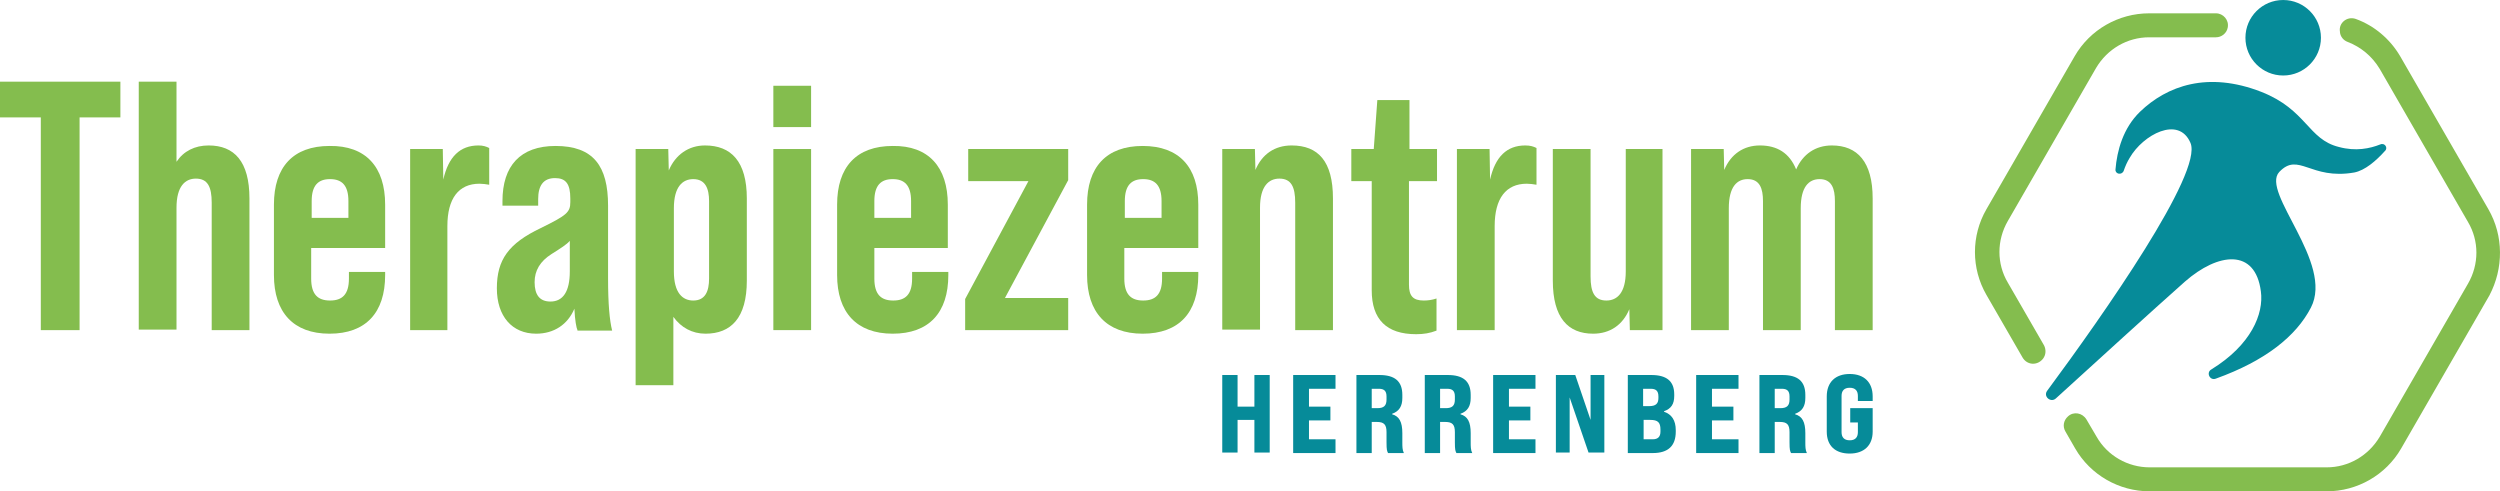
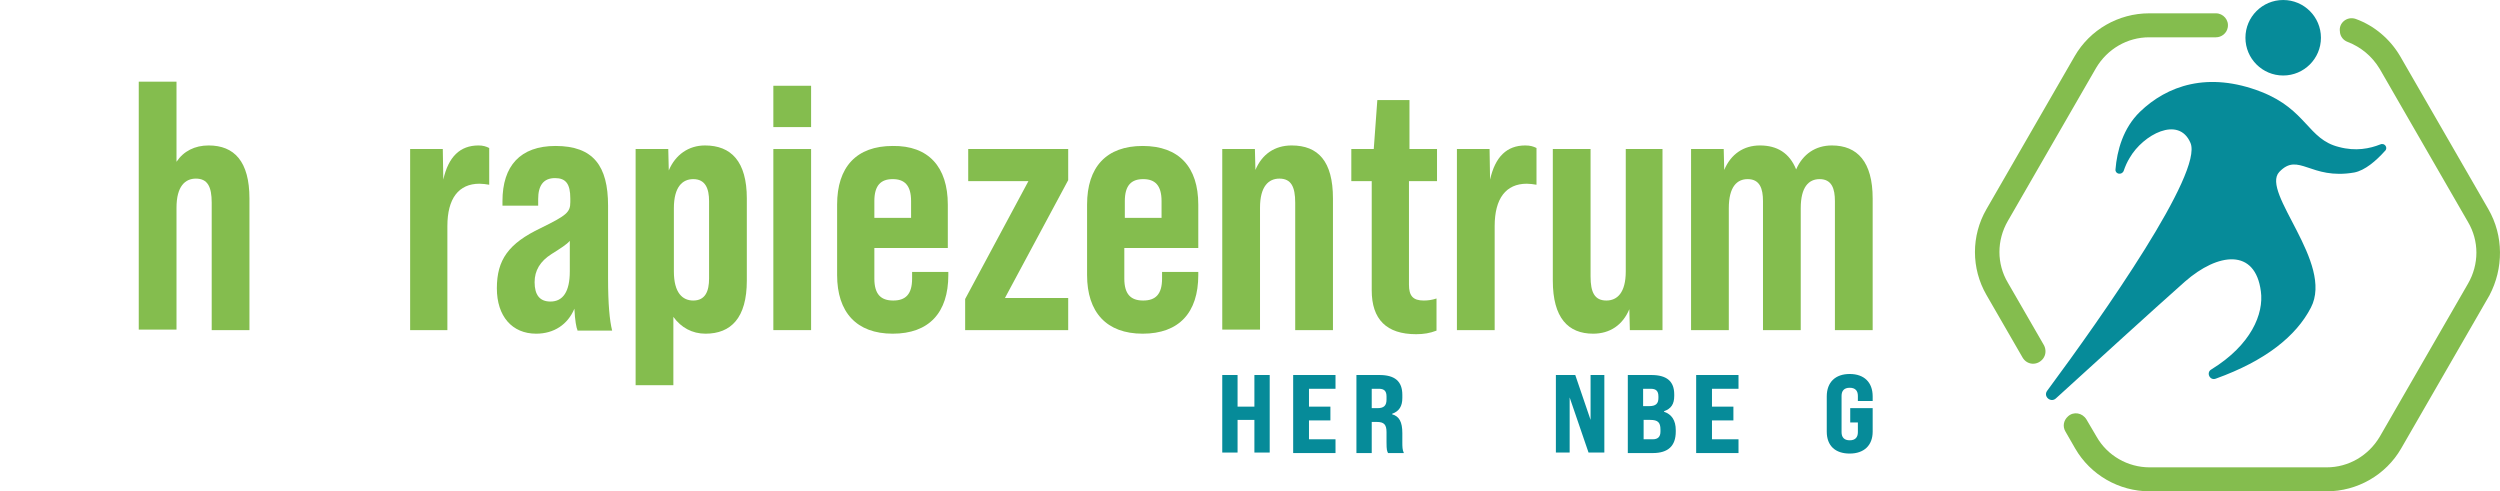
<svg xmlns="http://www.w3.org/2000/svg" id="Logo" viewBox="0 0 490.076 96.313">
  <defs>
    <style>
      .cls-1 {
        fill: #84bd4e;
      }

      .cls-2 {
        fill: #068b99;
      }
    </style>
  </defs>
  <g id="brandmark">
    <g id="patient">
      <path class="cls-2" d="m466.6,28.313c-2,.8-4.8,1.4-8.1.5-6.1-1.5-6.3-7.3-15.2-10.8-10.5-4.1-18.5-1.2-23.8,3.9-3.3,3.2-4.5,7.6-4.8,11.3-.1.9,1.2,1.2,1.6.3.3-.9.7-1.8,1.2-2.6,2.6-4.5,9.6-8.3,11.9-2.9,2.5,5.8-17,33.6-28.1,48.6-.8,1.1.7,2.4,1.7,1.5,8.8-8,18.1-16.5,25.3-22.9,6.5-5.7,13.8-6.6,14.9,1.9.6,4.4-1.9,10.5-9.7,15.3-1.1.6-.3,2.3.9,1.8,9.7-3.5,15.7-8.3,18.6-13.9,4.6-8.8-9.9-22.6-6.2-26.6,3.8-4,6.1,1.6,14.7.1,2.1-.4,4.3-2.3,6-4.2.7-.6,0-1.7-.9-1.3Z" />
      <circle class="cls-2" cx="447.574" cy="7.401" r="7.4" />
    </g>
    <g id="polygon">
      <path class="cls-1" d="m400.5,70.313c.6-.8.6-1.8.2-2.6l-7.1-12.3c-2.2-3.7-2.2-8.3,0-12.1l17.3-30c2.2-3.7,6.1-6,10.4-6h13.1c1.1,0,2.1-.8,2.3-1.9h0c.3-1.5-.9-2.8-2.3-2.8h-13.1c-6,0-11.6,3.2-14.6,8.4l-17.3,30c-3,5.2-3,11.6,0,16.8l7.1,12.3c.9,1.5,2.9,1.6,4,.2h0Z" />
      <path class="cls-1" d="m487.8,41.013l-17.3-30c-2-3.4-5.1-6-8.7-7.3-1.7-.6-3.4.8-3.1,2.5v.1c.1.9.7,1.6,1.5,1.9,2.6,1,4.8,2.8,6.3,5.3l17.3,30c2.2,3.7,2.2,8.3,0,12.1l-17.3,30c-2.2,3.7-6.1,6-10.4,6h-34.7c-4.3,0-8.3-2.3-10.4-6l-2-3.4c-.8-1.3-2.5-1.6-3.6-.6h0c-.9.8-1.1,2-.5,3l1.9,3.3c3,5.2,8.6,8.4,14.6,8.4h34.7c6,0,11.6-3.2,14.6-8.4l17.3-30c2.8-5.3,2.8-11.7-.2-16.9Z" />
    </g>
  </g>
  <g id="therapiezentrum">
-     <path class="cls-1" d="m8,23.013H0v-7h23.6v7h-8v41.7h-7.6V23.013Z" />
    <path class="cls-1" d="m48.9,38.913v25.8h-7.4v-25c0-3.1-.8-4.7-3.1-4.7-2.1,0-3.8,1.5-3.8,5.7v23.9h-7.4V16.013h7.4v15.7c1.4-2.1,3.6-3.2,6.3-3.2,5,0,8,3.1,8,10.4Z" />
-     <path class="cls-1" d="m75.5,40.113v8.5h-14.5v6c0,3.1,1.3,4.3,3.7,4.3s3.7-1.2,3.7-4.3v-1.3h7.1v.6c0,7.4-3.8,11.5-10.9,11.5s-10.9-4.2-10.9-11.5v-13.8c0-7.4,3.8-11.5,10.9-11.5,7.1-.1,10.9,4.1,10.9,11.5Zm-7.2,2.6v-3.3c0-3.1-1.3-4.3-3.6-4.3s-3.6,1.2-3.6,4.3v3.3h7.2Z" />
    <path class="cls-1" d="m95.9,29.013v7.2c-.6-.1-1.3-.2-1.9-.2-4.1,0-6.3,2.9-6.3,8.3v20.4h-7.3V29.213h6.4l.1,6c1-4.5,3.3-6.7,6.9-6.7.9,0,1.5.2,2.1.5Z" />
    <path class="cls-1" d="m113.2,64.713c-.2-.4-.5-1.9-.6-4.2-1.3,3.1-4,4.9-7.5,4.9-4.7,0-7.7-3.4-7.7-8.9,0-5.6,2.3-8.8,8.6-11.8,5.1-2.5,5.8-3.1,5.8-5.1v-.7c0-2.9-.9-4-3-4-2.3,0-3.3,1.5-3.3,4.1v1.3h-7v-.9c0-6.9,3.5-10.8,10.4-10.8,7.4,0,10.3,3.9,10.3,11.7v14.3c0,5,.3,8.2.8,10.2h-6.8v-.1Zm-1.5-11.5v-6c-.6.7-1.7,1.4-3.6,2.6-2.2,1.4-3.3,3.2-3.3,5.5,0,2.5,1,3.8,3.1,3.8,2.5,0,3.8-2,3.8-5.9Z" />
    <path class="cls-1" d="m146.4,38.913v16.1c0,7.3-3.1,10.4-8.1,10.4-2.6,0-4.8-1.2-6.3-3.3v13.4h-7.4V29.213h6.4l.1,4.2c1.3-3.1,3.9-4.9,7.1-4.9,5.1,0,8.2,3.1,8.2,10.4Zm-7.4.5c0-2.4-.7-4.3-3.1-4.3-2.1,0-3.8,1.5-3.8,5.7v12.4c0,4.2,1.7,5.7,3.8,5.7,2.4,0,3.1-1.9,3.1-4.3v-15.2Z" />
-     <path class="cls-1" d="m151.6,16.813h7.4v8.1h-7.4v-8.1Zm0,12.4h7.4v35.5h-7.4V29.213Z" />
+     <path class="cls-1" d="m151.6,16.813h7.4v8.1h-7.4Zm0,12.4h7.4v35.5h-7.4V29.213Z" />
    <path class="cls-1" d="m185.8,40.113v8.5h-14.4v6c0,3.1,1.3,4.3,3.7,4.3s3.7-1.2,3.7-4.3v-1.3h7.1v.6c0,7.4-3.8,11.5-10.9,11.5s-10.9-4.2-10.9-11.5v-13.8c0-7.4,3.8-11.5,10.9-11.5,7-.1,10.8,4.1,10.8,11.5Zm-7.2,2.6v-3.3c0-3.1-1.3-4.3-3.6-4.3s-3.6,1.2-3.6,4.3v3.3h7.2Z" />
    <path class="cls-1" d="m189.2,58.613l12.4-23.1h-11.8v-6.3h19.6v6.1l-12.4,23.1h12.4v6.3h-20.2v-6.1Z" />
    <path class="cls-1" d="m234.9,40.113v8.5h-14.5v6c0,3.1,1.3,4.3,3.7,4.3s3.7-1.2,3.7-4.3v-1.3h7.1v.6c0,7.4-3.8,11.5-10.9,11.5s-10.9-4.2-10.9-11.5v-13.8c0-7.4,3.8-11.5,10.9-11.5s10.9,4.1,10.9,11.5Zm-7.2,2.6v-3.3c0-3.1-1.3-4.3-3.6-4.3s-3.6,1.2-3.6,4.3v3.3h7.2Z" />
    <path class="cls-1" d="m261.3,38.913v25.8h-7.4v-25c0-3.1-.8-4.7-3.1-4.7-2.1,0-3.8,1.5-3.8,5.7v23.9h-7.4V29.213h6.4l.1,4.1c1.3-3.1,3.8-4.8,7.1-4.8,5.2,0,8.1,3.1,8.1,10.4Z" />
    <path class="cls-1" d="m276.2,35.513v20.3c0,2.2.8,3.1,2.9,3.1.8,0,1.6-.1,2.5-.4v6.3c-1.3.5-2.5.7-4,.7-5.8,0-8.7-2.9-8.7-8.6v-21.4h-4v-6.3h4.4l.7-9.6h6.3v9.6h5.4v6.3s-5.5,0-5.5,0Z" />
    <path class="cls-1" d="m301.2,29.013v7.2c-.6-.1-1.3-.2-1.9-.2-4.1,0-6.3,2.9-6.3,8.3v20.4h-7.4V29.213h6.4l.1,6c1-4.5,3.3-6.7,6.9-6.7,1,0,1.6.2,2.2.5Z" />
    <path class="cls-1" d="m325.9,29.213v35.5h-6.4l-.1-4.1c-1.3,3.1-3.8,4.8-7.1,4.8-4.9,0-7.9-3.1-7.9-10.4v-25.8h7.4v25c0,3.1.8,4.7,3.1,4.7,2.1,0,3.8-1.5,3.8-5.7v-24h7.2Z" />
    <path class="cls-1" d="m367.1,38.913v25.8h-7.4v-25.3c0-2.4-.6-4.3-3-4.3-2.1,0-3.7,1.5-3.7,5.7v23.9h-7.4v-25.3c0-2.4-.6-4.3-3-4.3-2.1,0-3.7,1.5-3.7,5.7v23.9h-7.4V29.213h6.4l.1,4.1c1.3-3.1,3.8-4.8,7-4.8,3.4,0,5.8,1.5,7.1,4.7,1.3-3,3.8-4.7,7-4.7,5,0,8,3.2,8,10.4Z" />
  </g>
  <g id="herrenberg">
    <path class="cls-2" d="m239.6,73.513h3v6.2h3.3v-6.2h3v15.2h-3v-6.4h-3.3v6.4h-3v-15.2Z" />
    <path class="cls-2" d="m253.5,73.513h8.3v2.7h-5.2v3.5h4.2v2.7h-4.2v3.7h5.2v2.7h-8.3v-15.3Z" />
    <path class="cls-2" d="m265.9,73.513h4.5c3,0,4.5,1.2,4.5,3.9v.6c0,1.6-.6,2.6-2,3.1v.1c1.4.4,2,1.5,2,3.7v1.8c0,.8,0,1.5.3,2.1h-3.1c-.2-.4-.3-.6-.3-2.1v-2c0-1.5-.5-2-1.9-2h-1v6.1h-3v-15.3Zm4.1,6.5c1.3,0,1.8-.5,1.8-1.7v-.6c0-1.1-.5-1.5-1.5-1.5h-1.4v3.8s1.1,0,1.1,0Z" />
-     <path class="cls-2" d="m279.3,73.513h4.5c3,0,4.5,1.2,4.5,3.9v.6c0,1.6-.6,2.6-2,3.1v.1c1.4.4,2,1.5,2,3.7v1.8c0,.8,0,1.5.3,2.1h-3.1c-.2-.4-.3-.6-.3-2.1v-2c0-1.5-.5-2-1.9-2h-1v6.1h-3v-15.3Zm4.1,6.5c1.3,0,1.8-.5,1.8-1.7v-.6c0-1.1-.5-1.5-1.5-1.5h-1.4v3.8s1.1,0,1.1,0Z" />
-     <path class="cls-2" d="m292.7,73.513h8.3v2.7h-5.2v3.5h4.2v2.7h-4.2v3.7h5.2v2.7h-8.3v-15.3Z" />
    <path class="cls-2" d="m305,73.513h3.8l3,8.8v-8.8h2.7v15.2h-3.1l-3.7-10.8v10.8h-2.7v-15.2h0Z" />
    <path class="cls-2" d="m319.1,73.513h4.6c3,0,4.5,1.2,4.5,3.8v.3c0,1.6-.6,2.5-2,3v.1c1.5.5,2.3,1.7,2.3,3.6v.3c0,2.8-1.5,4.2-4.5,4.2h-4.9v-15.3Zm4.2,6.1c1.3,0,1.8-.5,1.8-1.6v-.3c0-1.1-.5-1.5-1.5-1.5h-1.5v3.4h1.2Zm.7,6.5c1,0,1.5-.5,1.5-1.5v-.4c0-1.4-.5-1.9-2-1.9h-1.3v3.8h1.8Z" />
    <path class="cls-2" d="m332.5,73.513h8.3v2.7h-5.2v3.5h4.2v2.7h-4.2v3.7h5.2v2.7h-8.3v-15.3Z" />
-     <path class="cls-2" d="m344.9,73.513h4.5c3,0,4.5,1.2,4.5,3.9v.6c0,1.6-.6,2.6-2,3.1v.1c1.4.4,2,1.5,2,3.7v1.8c0,.8,0,1.5.3,2.1h-3.1c-.2-.4-.3-.6-.3-2.1v-2c0-1.5-.5-2-1.9-2h-1v6.1h-3v-15.3Zm4.1,6.5c1.3,0,1.8-.5,1.8-1.7v-.6c0-1.1-.5-1.5-1.5-1.5h-1.4v3.8s1.1,0,1.1,0Z" />
    <path class="cls-2" d="m358.1,84.613v-6.9c0-2.8,1.7-4.4,4.5-4.4s4.5,1.6,4.5,4.4v.9h-2.9v-1c0-1-.5-1.6-1.6-1.6s-1.6.6-1.6,1.6v7.1c0,1,.5,1.6,1.6,1.6s1.6-.6,1.6-1.6v-1.9h-1.5v-2.8h4.4v4.6c0,2.7-1.7,4.3-4.5,4.3s-4.5-1.5-4.5-4.3Z" />
  </g>
</svg>